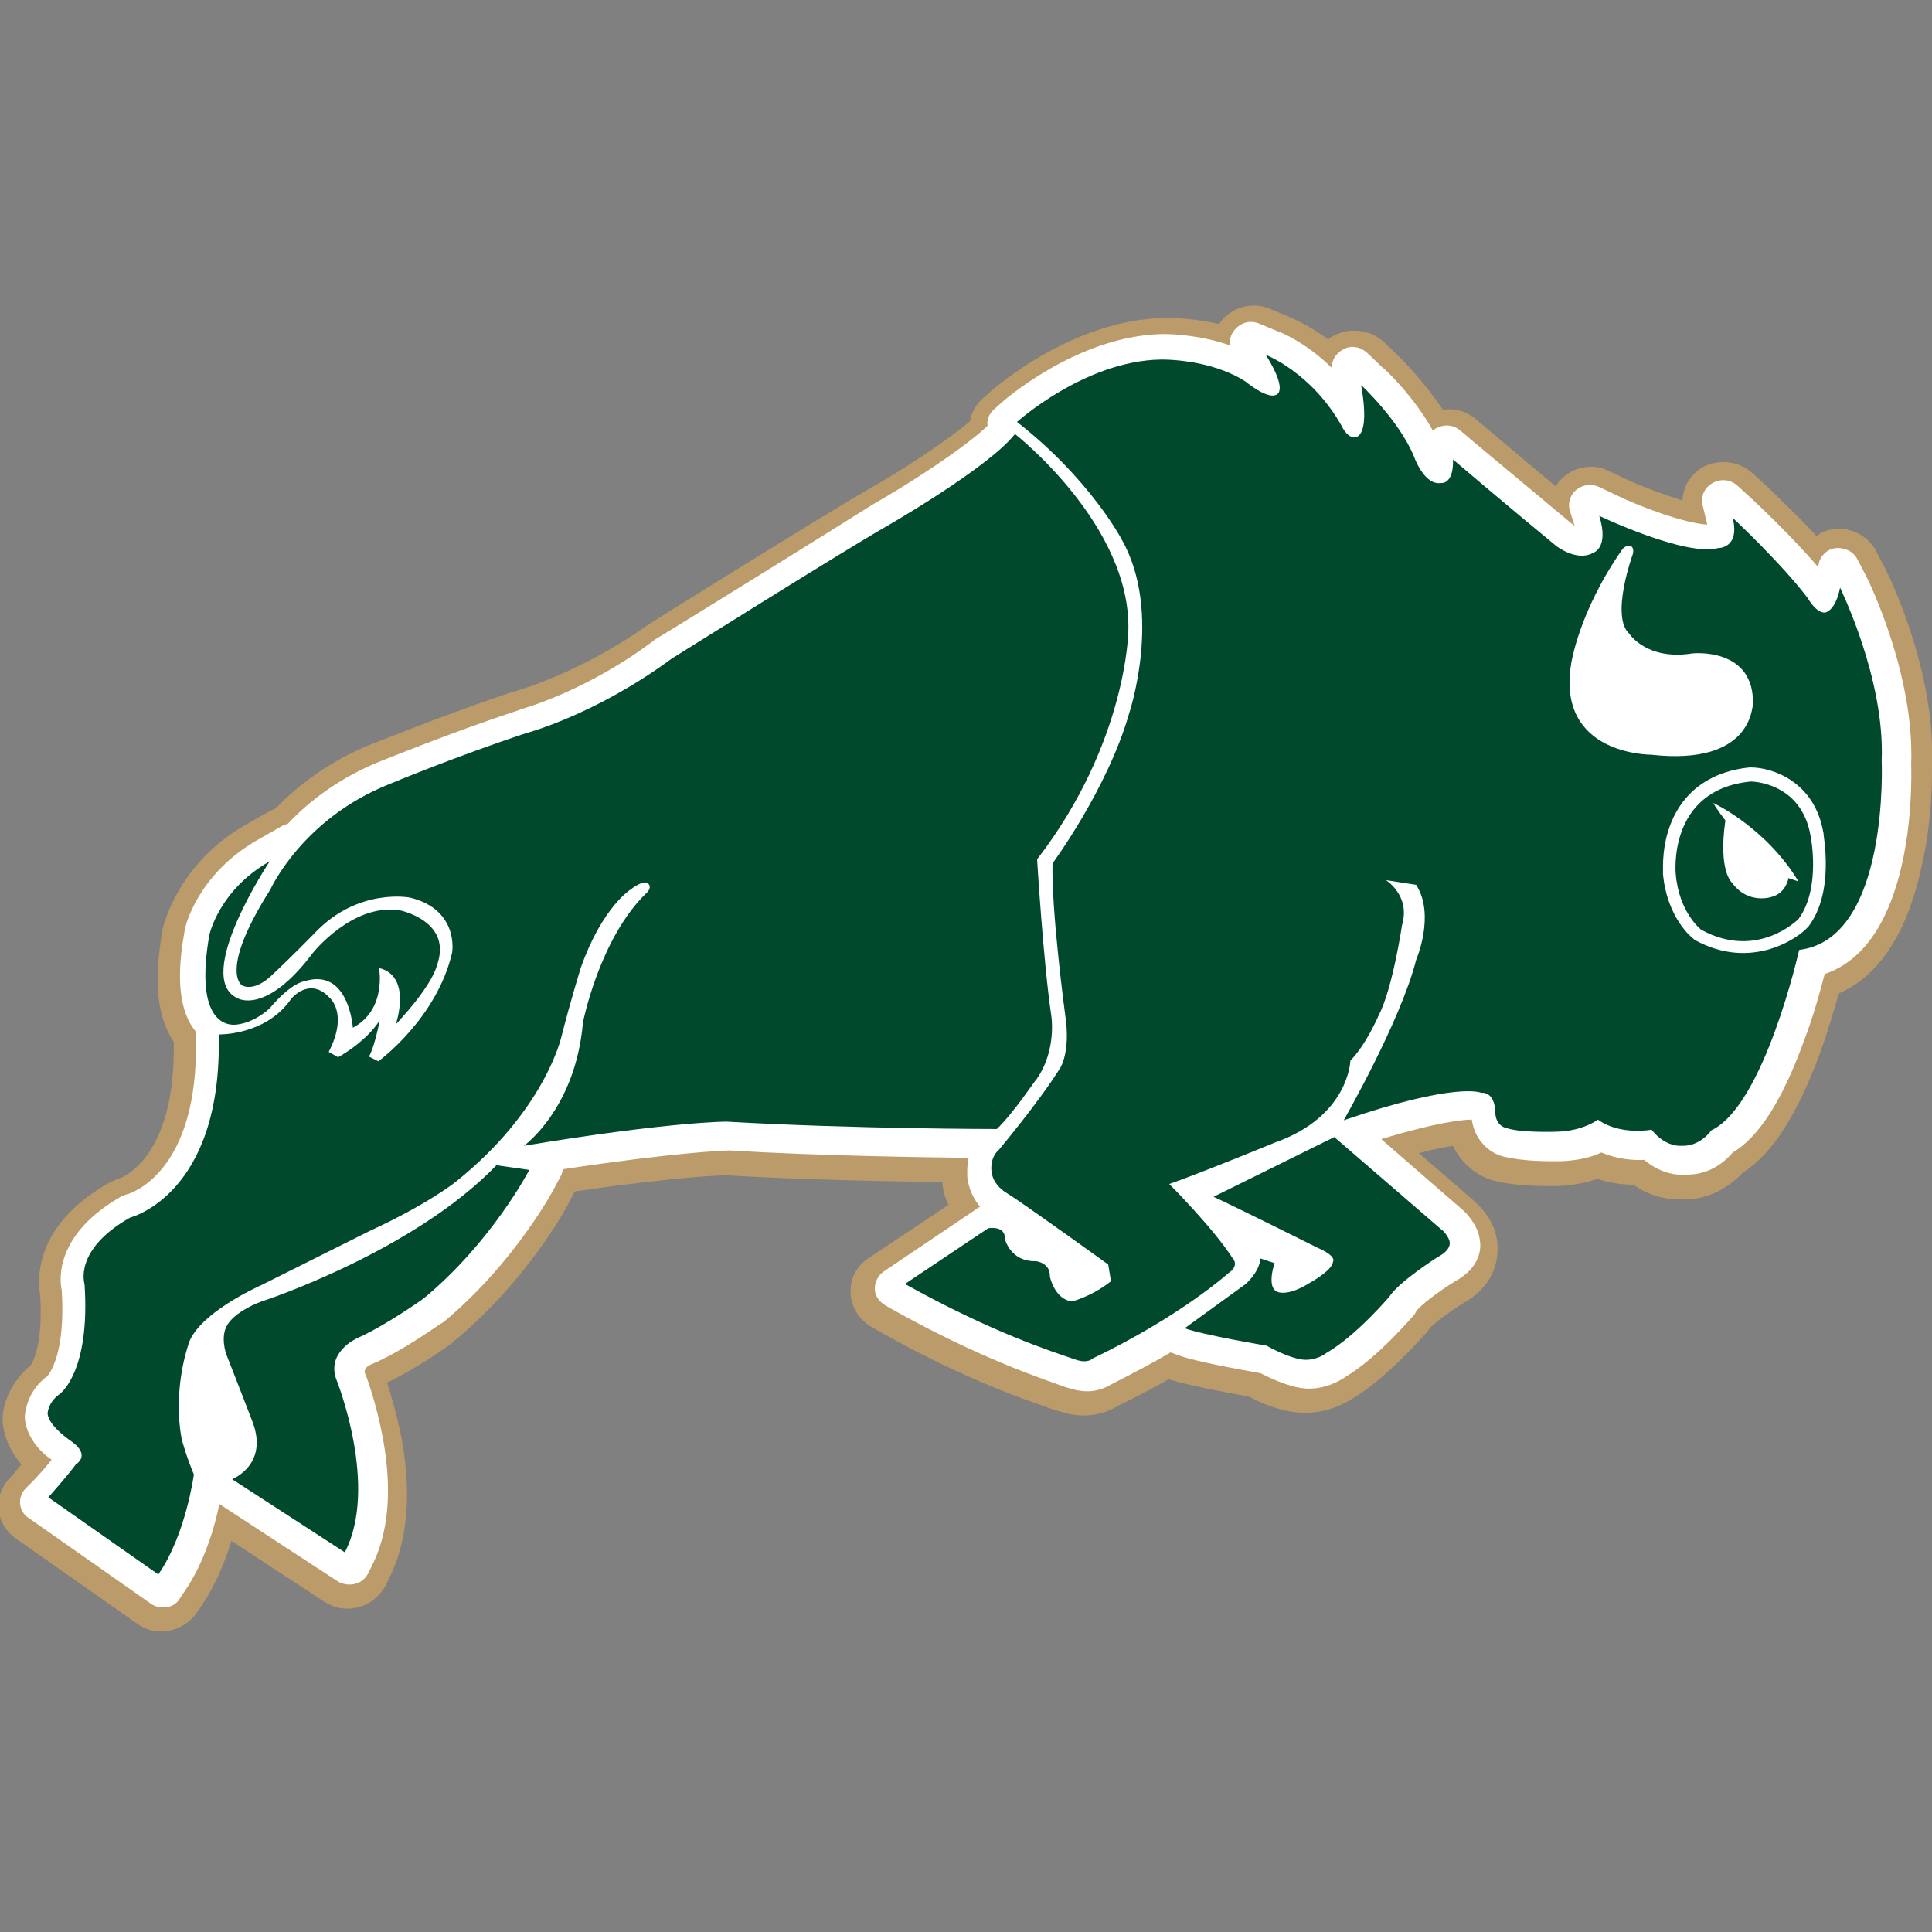
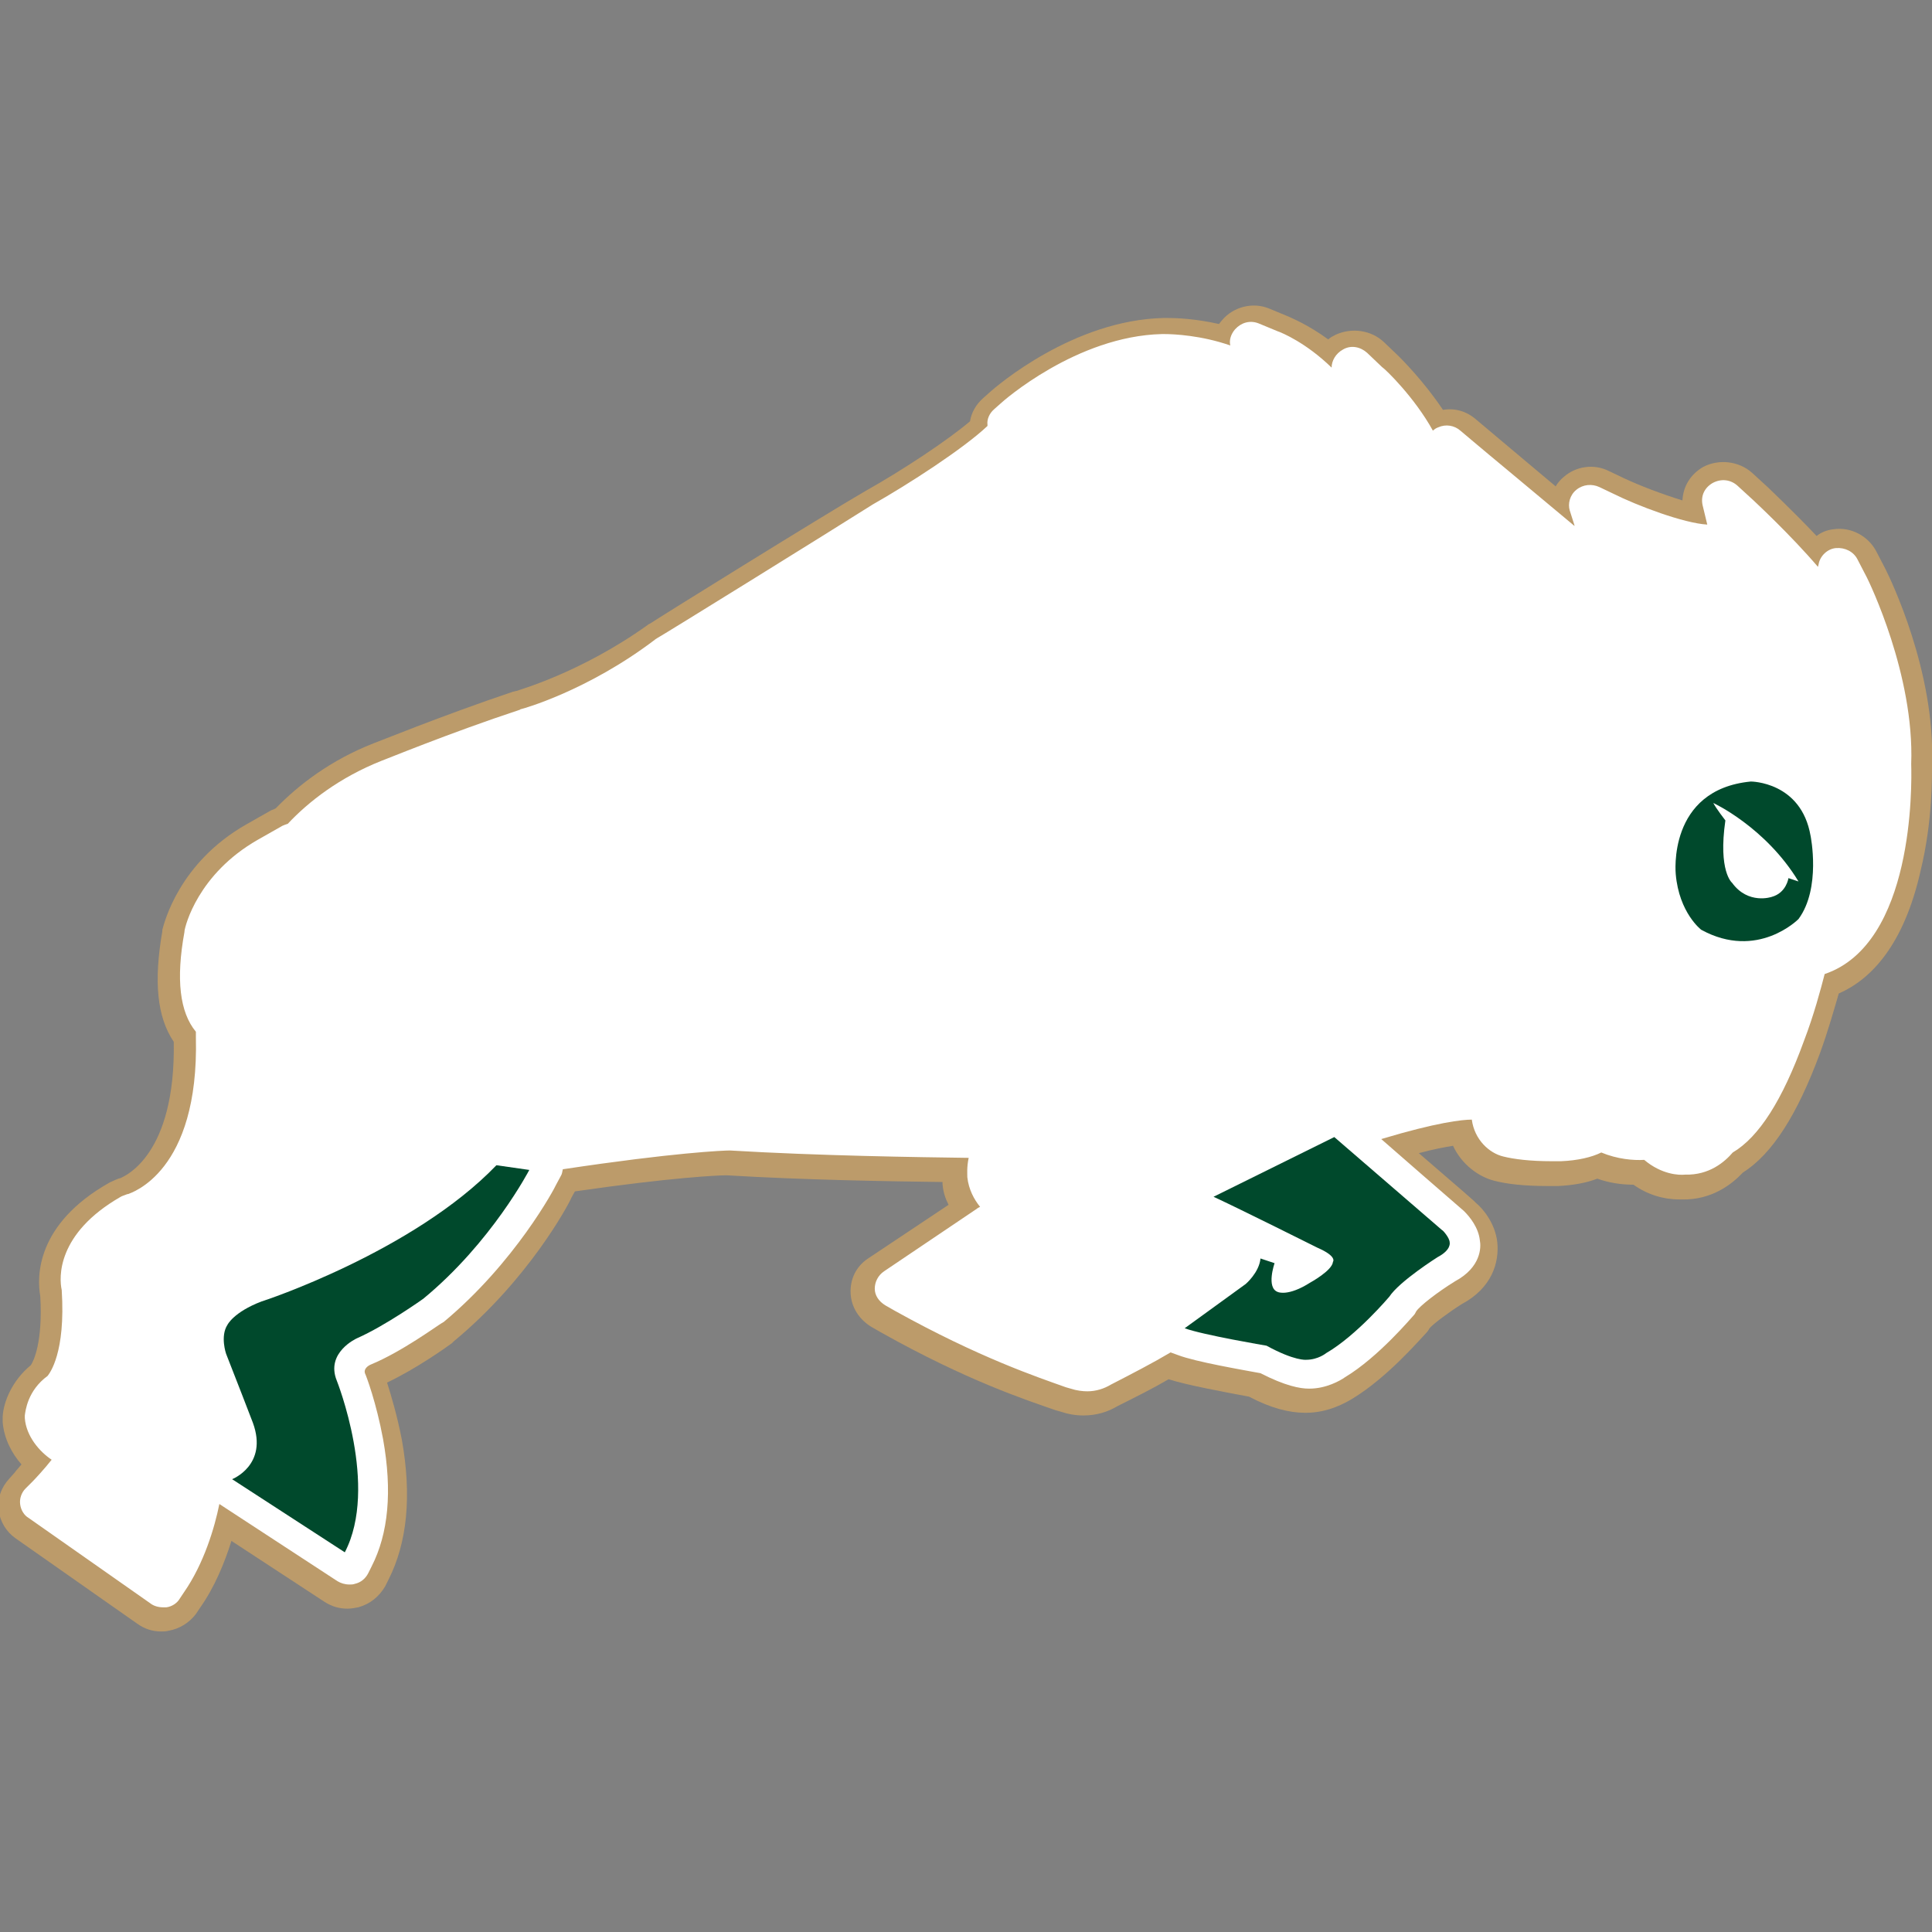
<svg xmlns="http://www.w3.org/2000/svg" id="uuid-593f6b1a-13b6-417a-a3c3-7f1e6477074f" x="0px" y="0px" viewBox="0 0 288 288" style="enable-background:new 0 0 288 288;" xml:space="preserve">
  <rect x="0" y="0" width="288" height="288" fill="#808080" stroke="none" />
  <style type="text/css">	.st0{fill:#BC9B6A;}	.st1{fill:#FFFFFF;}	.st2{fill:#00492C;}</style>
  <path class="st0" d="M288,113.9c0.5-13.8-6.2-27.6-6.9-29l-1.4-2.7c-1.2-2.3-3.8-3.7-6.4-3.3c-1,0.1-1.9,0.5-2.5,1 c-3.4-3.6-6.7-6.7-7.2-7.2l-2.4-2.2c-2-1.8-5-2.1-7.3-0.9c-1.9,1.1-3,2.9-3.1,5c-2.9-0.9-6.4-2.2-8.9-3.4l-2.1-1 c-2.2-1.1-4.9-0.7-6.7,0.9c-0.5,0.4-0.9,0.9-1.2,1.4c-4.5-3.8-8.6-7.2-10-8.4l-1.9-1.6c-1.4-1.2-3.1-1.7-4.9-1.4 c-2.8-4.2-6.1-7.5-6.6-8l-2.2-2.1c-1.9-1.8-4.8-2.2-7.2-1.1c-0.4,0.2-0.8,0.4-1.1,0.7c-3-2.2-5.5-3.2-5.9-3.4l-2.9-1.2 c-2.4-1-5.3-0.3-7,1.7c-0.2,0.2-0.3,0.4-0.5,0.6c-3.5-0.8-6.4-0.9-7.7-0.9h-0.5c-13.5,0.3-24.9,10.1-26.1,11.2l-0.9,0.8 c-1,0.9-1.7,2.1-1.9,3.4c-3.3,2.8-9.9,7.2-15.6,10.4c-5.9,3.4-31.8,19.5-32,19.7c-0.2,0.1-0.4,0.2-0.5,0.3 c-10.1,7.2-19.4,9.7-19.5,9.8c-0.2,0-0.3,0.1-0.5,0.1c-10.7,3.6-20.7,7.7-20.8,7.7c-6.4,2.5-11.2,6.2-14.6,9.7 c-0.2,0.1-0.4,0.2-0.7,0.3l-3.7,2.1c-10,5.7-12.2,14.6-12.5,15.7v0.2c-1.3,7.5-0.8,12.8,1.7,16.5c0.3,16.9-7.3,20-7.9,20.3l0,0 c-0.5,0.1-1,0.4-1.5,0.6l-0.2,0.1c-11,6.2-10.8,14.1-10.3,16.9c0.4,6.9-1,9.7-1.4,10.3c-2.8,2.3-4.1,5.5-4.2,7.7v0.8 c0.2,2.5,1.4,4.7,2.8,6.3c-0.4,0.5-0.8,0.9-1,1.2l-0.8,0.9c-1.2,1.3-1.8,2.9-1.6,4.7c0.2,1.7,1.1,3.2,2.5,4.2l18.1,12.7 c1.1,0.8,2.3,1.2,3.6,1.2c0.4,0,0.7,0,1.1-0.1c1.7-0.3,3.1-1.2,4.1-2.5l0.6-0.9c2.2-3.1,3.7-6.8,4.7-10l13.9,9.1 c1.1,0.7,2.2,1,3.4,1c0.5,0,1.1-0.1,1.6-0.2c1.8-0.5,3.1-1.6,4-3.1l0.5-1c2.8-5.5,3.5-12.5,2-20.9c-0.7-3.6-1.6-6.6-2.2-8.5 c4.4-2.1,8.9-5.3,9.7-5.9c0.1-0.1,0.2-0.2,0.3-0.3c11-9.1,17-20.2,17.5-21.4l0.5-0.9c14.5-2.1,21.4-2.4,22.6-2.4 c11.7,0.7,24.3,0.9,32.2,1v0.3c0.1,1.2,0.4,2.1,0.9,3.1l-12,8c-1.8,1.2-2.7,3.1-2.6,5.2s1.3,3.9,3.1,5l1.4,0.8 c12.8,7.2,21.7,10.1,26,11.6l0.7,0.2c1.2,0.4,2.3,0.6,3.5,0.6c1.9,0,3.6-0.5,5.1-1.4c2.8-1.4,5.4-2.7,7.6-4c2.8,0.9,8.3,1.9,12,2.6 c3.2,1.7,6,2.4,8.3,2.4h0.2c3.3,0,5.9-1.5,6.9-2.1c5.3-3.2,10.3-9.1,11-9.8c0.2-0.2,0.4-0.5,0.5-0.7c0.6-0.7,2.9-2.4,4.8-3.6 c4.5-2.4,5.6-6.2,5.3-9.2c-0.3-2.8-2.1-5-3.2-5.9l-0.1-0.1l-0.2-0.2c-1.9-1.7-5.1-4.4-8.2-7.1c2.2-0.6,3.9-0.9,5.1-1.1 c1.3,2.8,3.8,4.6,6.1,5.2c1.9,0.5,4.5,0.8,8.1,0.8h1.4c2.3-0.1,4.4-0.5,5.9-1.1c1.7,0.6,3.5,0.9,5.4,0.9c2.1,1.5,4.5,2.2,6.9,2.2 h0.3c4.5,0.1,7.5-2.3,9.1-4c4.4-2.8,8.1-8.6,11.5-17.8c1.2-3.3,2.1-6.5,2.8-8.9c4.8-2.1,9.7-7.2,12.2-18.3 C288.1,122.4,288,115.7,288,113.9L288,113.9L288,113.9z" />
  <path class="st1" d="M284.9,113.9c0.5-13.3-6.3-27.2-6.6-27.8l-1.4-2.7c-0.6-1.2-1.9-1.8-3.2-1.7s-2.4,1.2-2.6,2.4l-0.1,0.4 c-4.1-4.8-9.4-9.7-9.6-9.9l-2.4-2.2c-1-0.9-2.4-1.1-3.7-0.4c-1.2,0.7-1.8,1.9-1.5,3.3l0.7,2.9c-3.5-0.2-10.4-2.8-14-4.6l-2.1-1 c-1.1-0.5-2.4-0.4-3.4,0.4s-1.3,2.1-1,3.1l0.7,2.2v0.1c-6.2-5.2-13.1-10.9-15.1-12.6l-1.9-1.6c-0.9-0.8-2.2-1-3.3-0.5 c-0.3,0.1-0.6,0.3-0.8,0.5c-2.7-4.9-7-9.1-7.6-9.5l-2.2-2.1c-1-0.9-2.4-1.2-3.6-0.5c-1.1,0.6-1.7,1.7-1.7,2.7 c-3.8-3.7-7.4-5.2-8-5.4l-2.9-1.2c-1.3-0.5-2.6-0.1-3.5,0.9c-0.6,0.7-0.9,1.6-0.7,2.4c-4.3-1.5-8.4-1.7-9.8-1.7h-0.4 c-12.7,0.3-23.7,10-24.1,10.4l-0.9,0.8c-0.7,0.6-1.1,1.5-1,2.3v0.2c-3.6,3.4-11.8,8.7-17.1,11.7C124.1,79,98.3,95,98,95.1 c-0.1,0.1-0.2,0.1-0.3,0.2c-10.1,7.7-19.9,10.4-20,10.4s-0.2,0.1-0.2,0.1c-10.6,3.5-20.5,7.6-20.6,7.6c-6.3,2.5-10.9,6.1-14,9.4 c-0.3,0.1-0.6,0.2-0.8,0.3l-3.7,2.1c-8.9,5.1-10.8,12.8-10.9,13.6v0.1c-1.3,7.1-0.7,12,1.7,14.9v0.8c0.5,20.2-9.7,23.2-10.1,23.4H19 c-0.3,0.1-0.5,0.2-0.8,0.3l-0.2,0.1c-9.6,5.5-9.2,12.1-8.8,13.9c0.6,9.4-1.8,12.4-2.1,12.8c-3,2.2-3.3,5.2-3.4,5.9v0.4 c0.2,2.7,2.2,5,4,6.2c-1.1,1.4-2.5,2.9-2.9,3.3l-1,1c-0.6,0.6-0.9,1.5-0.8,2.3c0.1,0.9,0.6,1.7,1.3,2.1l18.1,12.7 c0.5,0.4,1.2,0.6,1.9,0.6h0.5c0.8-0.1,1.6-0.6,2-1.3l0.6-0.9c3-4.3,4.6-9.7,5.3-13.2l17.6,11.5c0.5,0.3,1.1,0.5,1.8,0.5 c0.3,0,0.5,0,0.8-0.1c0.9-0.2,1.6-0.8,2-1.6l0.5-1c2.5-4.9,3.1-11.2,1.7-19c-1-5.4-2.5-9.4-2.7-9.8c-0.2-0.6,0.4-1.1,0.9-1.3 c4.6-1.9,9.9-5.8,10.6-6.2c0.1,0,0.1-0.1,0.2-0.1c10.7-8.9,16.6-20,16.8-20.5l0.7-1.3c0.2-0.3,0.2-0.6,0.3-1 c16.6-2.5,24-2.8,24.9-2.8c13.4,0.8,28.2,1,35.6,1.1c-0.3,1.4-0.2,2.5-0.2,2.9c0.2,1.8,1,3.3,1.9,4.4c-0.2,0.1-0.4,0.2-0.5,0.3 l-13.8,9.3c-0.9,0.6-1.4,1.6-1.4,2.6s0.6,1.9,1.6,2.5l1.4,0.8c12.6,7,21.3,9.9,25.5,11.4l0.7,0.2c0.9,0.3,1.8,0.4,2.5,0.4 c1.3,0,2.5-0.4,3.5-1c3.3-1.7,6.2-3.2,8.9-4.8l1.1,0.4c2.6,1,9.6,2.2,12.3,2.7c3.7,1.9,5.9,2.3,7.2,2.3h0.1c2.5,0,4.6-1.2,5.3-1.7 c5-3,10-9,10.3-9.3c0.1-0.1,0.2-0.3,0.3-0.5c0.5-0.8,3.2-2.9,5.8-4.5c3.9-2.1,3.9-5.1,3.7-6.1c-0.2-1.9-1.5-3.5-2.3-4.3l-0.1-0.1 c-2.8-2.4-8.5-7.4-12.3-10.7c8.3-2.5,12.1-2.9,13.5-2.9c0.4,3,2.6,5,4.7,5.5c1.6,0.4,4,0.7,7.2,0.7h1.4c2.5-0.1,4.6-0.6,6-1.3 c2.4,1,4.8,1.2,6.4,1.1c2.6,2.2,5.2,2.3,6.1,2.2c3.6,0.1,5.9-1.9,7.1-3.3c3.9-2.3,7.4-7.8,10.6-16.6c1.5-3.9,2.5-7.7,3.1-10 C285.3,140.7,285,117.1,284.9,113.9L284.9,113.9L284.9,113.9z" />
-   <path class="st2" d="M154.5,160.9c3.1-4.4,2.2-9.6,2.2-9.6c-1.2-8.2-2.1-23.2-2.1-23.2c13.4-17.4,13.6-34,13.6-34 c0.5-15.8-16.9-29.4-16.9-29.4c-4,5.1-19.4,13.9-19.4,13.9c-5.8,3.3-31.8,19.6-31.8,19.6c-11.4,8.4-21.7,11.1-21.7,11.1 c-10.6,3.5-20.4,7.6-20.4,7.6c-13,5.2-17.7,15.7-17.7,15.7c-7.8,12.3-4.2,14.3-4.2,14.3c2.1,1,4.6-1.7,4.6-1.7 c2.7-2.5,6.3-6.2,6.3-6.2c6.4-6.7,14.1-5.2,14.1-5.2c7.4,1.8,6.3,8.2,6.3,8.2c-2.3,9.9-11,16.2-11,16.2l-1.4-0.7 c0.9-1.6,1.6-5.4,1.6-5.4c-2.1,3.3-6.2,5.5-6.2,5.5l-1.4-0.8c3-5.8,0.1-8.1,0.1-8.1c-3-3.2-5.7,0.2-5.7,0.2 c-3.8,5.5-10.8,5.3-10.8,5.3c0.6,23.9-13.2,27.3-13.2,27.3c-8.5,4.8-6.8,9.9-6.8,9.9c0.9,13.2-3.7,16.4-3.7,16.4 c-1.8,1.3-1.8,2.9-1.8,2.9c0.1,1.9,3.6,4.2,3.6,4.2c2.9,2.1,0.6,3.4,0.6,3.4c-1.4,1.9-4.1,4.9-4.1,4.9l16.4,11.5 c4.1-5.9,5.3-14.9,5.3-14.9c-1.1-2.6-1.8-5.2-1.8-5.2c-1.4-7.3,0.9-13.9,0.9-13.9c1.1-4.8,10.9-9.1,10.9-9.1 c5.8-2.9,16.2-8.1,16.2-8.1c8.7-4,12.8-7.3,12.8-7.3c13.4-10.7,15.8-21.7,15.8-21.7c1.4-5.5,2.9-10.3,2.9-10.3 c3.2-9,7.4-11.6,7.4-11.6c1.8-1.4,2.5-1,2.5-1c0.8,0.6,0,1.4,0,1.4c-7.1,6.7-9.6,19.4-9.6,19.4c-1.1,12.9-8.8,18.4-8.8,18.4 c21.7-3.6,30.2-3.6,30.2-3.6c19,1.1,40.3,1.1,40.3,1.1C151.1,165.9,154.4,160.9,154.5,160.9L154.5,160.9L154.5,160.9z" />
-   <path class="st2" d="M35.5,152.7c2.7-0.4,4.7-2.4,4.7-2.4c3.2-3.8,5.1-4,5.1-4c6.7-2.2,7.3,6.9,7.3,6.9c5.1-2.7,3.9-8.9,3.9-8.9 c5,1.2,2.5,8.4,2.5,8.4c5.6-6,6.1-8.7,6.1-8.7c2.5-6.7-5.5-8.3-5.5-8.3c-7.1-1.1-13,6.4-13,6.4c-7,9.3-11.2,6.7-11.2,6.7 c-6.7-3.1,4.8-20.4,4.8-20.4c-7.6,4.3-9,11-9,11C28.9,152.7,34,153,35.5,152.7L35.5,152.7L35.5,152.7z" />
  <path class="st2" d="M261,116.5c-12.5,1.2-11.2,13.8-11.2,13.8c0.5,5.8,3.8,8.3,3.8,8.3c8.4,4.6,14.5-1.6,14.5-1.6 c3.4-4.6,1.8-12.4,1.8-12.4C268.5,116.5,261,116.5,261,116.5L261,116.5L261,116.5z M266.6,130.9c0,0-0.3,2.2-2.5,2.8 c0,0-3.5,1.2-5.9-2.1c0,0-2.1-1.7-1-9.3c0,0-1.4-1.8-1.8-2.6c0,0,7.8,3.6,12.7,11.7L266.6,130.9L266.6,130.9L266.6,130.9z" />
-   <path class="st2" d="M274.3,87.6c-0.7,3.5-2.2,3.7-2.2,3.7c-1.3,0.2-2.6-2.1-2.6-2.1c-3.9-5.2-11.2-12-11.2-12 c1.1,4.6-2.2,4.5-2.2,4.5c-4.9,1.3-17.7-4.8-17.7-4.8c1.5,4.8-0.9,5.5-0.9,5.5c-2.4,1.4-5.5-1-5.5-1c-7.3-6-15.4-12.9-15.4-12.9 c0.1,3.8-1.8,3.5-1.8,3.5c-2.5,0.4-4-3.9-4-3.9c-2.2-5.4-7.9-10.7-7.9-10.7c1.5,8.4-1.1,7.8-1.1,7.8c-1.1-0.1-1.8-1.7-1.8-1.7 c-4.5-8-11.3-10.6-11.3-10.6c3.6,5.8,1.4,6,1.4,6c-1.4,0.5-4.4-2-4.4-2c-5.4-3.5-12.7-3.3-12.7-3.3c-11.3,0.2-21.4,9.3-21.4,9.3 c10.9,8.5,15.6,17.5,15.6,17.5c6.2,10.9,1.1,26,1.1,26c-3.2,11.2-11.4,22.3-11.4,22.3c-0.2,7.1,1.9,22.7,1.9,22.7 c0.8,5.3-0.7,7.7-0.7,7.7c-3,4.9-9.2,12.3-9.2,12.3c-1.4,1.2-1.1,3.2-1.1,3.2c0.2,2.1,2.2,3.2,2.2,3.2c2.6,1.6,15.2,10.7,15.2,10.7 c0.2,1.1,0.4,2.5,0.4,2.5c-2.9,2.3-5.8,3-5.8,3c-2.6-0.3-3.3-3.7-3.3-3.7c0.1-2.1-2.1-2.3-2.1-2.3c-3.8,0.1-4.6-3.3-4.6-3.3 c0.1-2.1-2.5-1.6-2.5-1.6l-12.4,8.3c13.1,7.3,22,10.1,25.5,11.3c1.8,0.6,2.5-0.2,2.5-0.2c13.1-6.3,20.2-12.7,20.2-12.7 c1.8-1.2,0.6-2.3,0.6-2.3c-2.9-4.5-9.4-11-9.4-11c4.6-1.6,15.8-6.2,15.8-6.2c11-3.9,11.2-12.2,11.2-12.2c2.3-2.3,4.2-6.7,4.2-6.7 c2.1-4,3.5-13.5,3.5-13.5c1.3-4.4-2.4-6.7-2.4-6.7l4.5,0.7c2.9,4.5,0,11.2,0,11.2c-2.3,9.1-10.8,23.9-10.8,23.9 c16.9-5.8,20.5-4.1,20.5-4.1c2.2-0.1,2.1,3,2.1,3c0.1,2.1,1.8,2.3,1.8,2.3c2.3,0.7,7.4,0.5,7.4,0.5c3.9-0.1,6.1-1.8,6.1-1.8 c3.3,2.4,8,1.5,8,1.5c2.1,2.7,4.5,2.4,4.5,2.4c2.8,0.1,4.4-2.3,4.4-2.3c7.9-3.7,13.1-26.9,13.1-26.9c13.5-1.6,12.3-28.2,12.3-28.2 C281,101.1,274.3,87.7,274.3,87.6L274.3,87.6L274.3,87.6z M246.1,112.5c0,0-14.1,0.1-11.9-13.5c0,0,1.1-7.8,7.7-17.2 c0,0,0.7-0.7,1.2-0.4c0.2,0.1,0.5,0.4,0.3,1.2c0,0-3.4,9.3-0.5,11.9c0,0,2.6,4,9.4,2.9c0,0,9.4-1,9,7.8 C261.1,105.3,261.2,114.2,246.1,112.5L246.1,112.5L246.1,112.5z M269.6,138.1L269.6,138.1l-0.1,0.1c-1.4,1.6-8.4,6.6-16.9,1.9 l-0.1-0.1l-0.1-0.1c-0.2-0.1-3.9-3.1-4.5-9.6v-1.2c0-2.1,0.4-6.6,3.4-10.1c2.2-2.6,5.5-4.2,9.5-4.6h0.2c3.2,0,9.5,2.1,10.8,9.7v-0.1 C271.8,124.7,273.5,132.9,269.6,138.1L269.6,138.1L269.6,138.1z" />
  <path class="st2" d="M215,183.4c-4.5-3.9-16.1-13.9-16.1-13.9l-18,8.9c3.9,1.8,15.5,7.6,15.5,7.6c3,1.3,2.3,2.1,2.3,2.1 c-0.1,1.3-3.4,3.1-3.4,3.1c-3.3,2.1-4.8,1.4-4.8,1.4c-1.8-0.6-0.5-4.3-0.5-4.3l-2.1-0.7c-0.2,2.1-2.2,3.8-2.2,3.8l-9.1,6.6 c2.7,1,12.2,2.6,12.2,2.6c4.2,2.3,5.9,2.1,5.9,2.1c1.8,0,3-1,3-1c4.5-2.6,9.4-8.4,9.4-8.4c1.5-2.3,7.2-5.9,7.2-5.9 c2.1-1.1,1.8-2.2,1.8-2.2C216.1,184.5,215,183.3,215,183.4L215,183.4L215,183.4z" />
  <path class="st2" d="M39,194c-4.2,1.6-5.1,3.5-5.1,3.5c-1.1,1.7-0.2,4.3-0.2,4.3c1,2.5,4,10.3,4,10.3c2.3,6.3-3.1,8.4-3.1,8.4 l16.8,10.9c5.1-9.8-1.2-25.6-1.2-25.6c-1.7-4.2,3-6.3,3-6.3c4.3-1.9,9.9-5.9,9.9-5.9c10.2-8.4,15.8-19.2,15.8-19.2l-4.9-0.7 C61.6,186.6,39.1,194,39,194L39,194L39,194z" />
</svg>